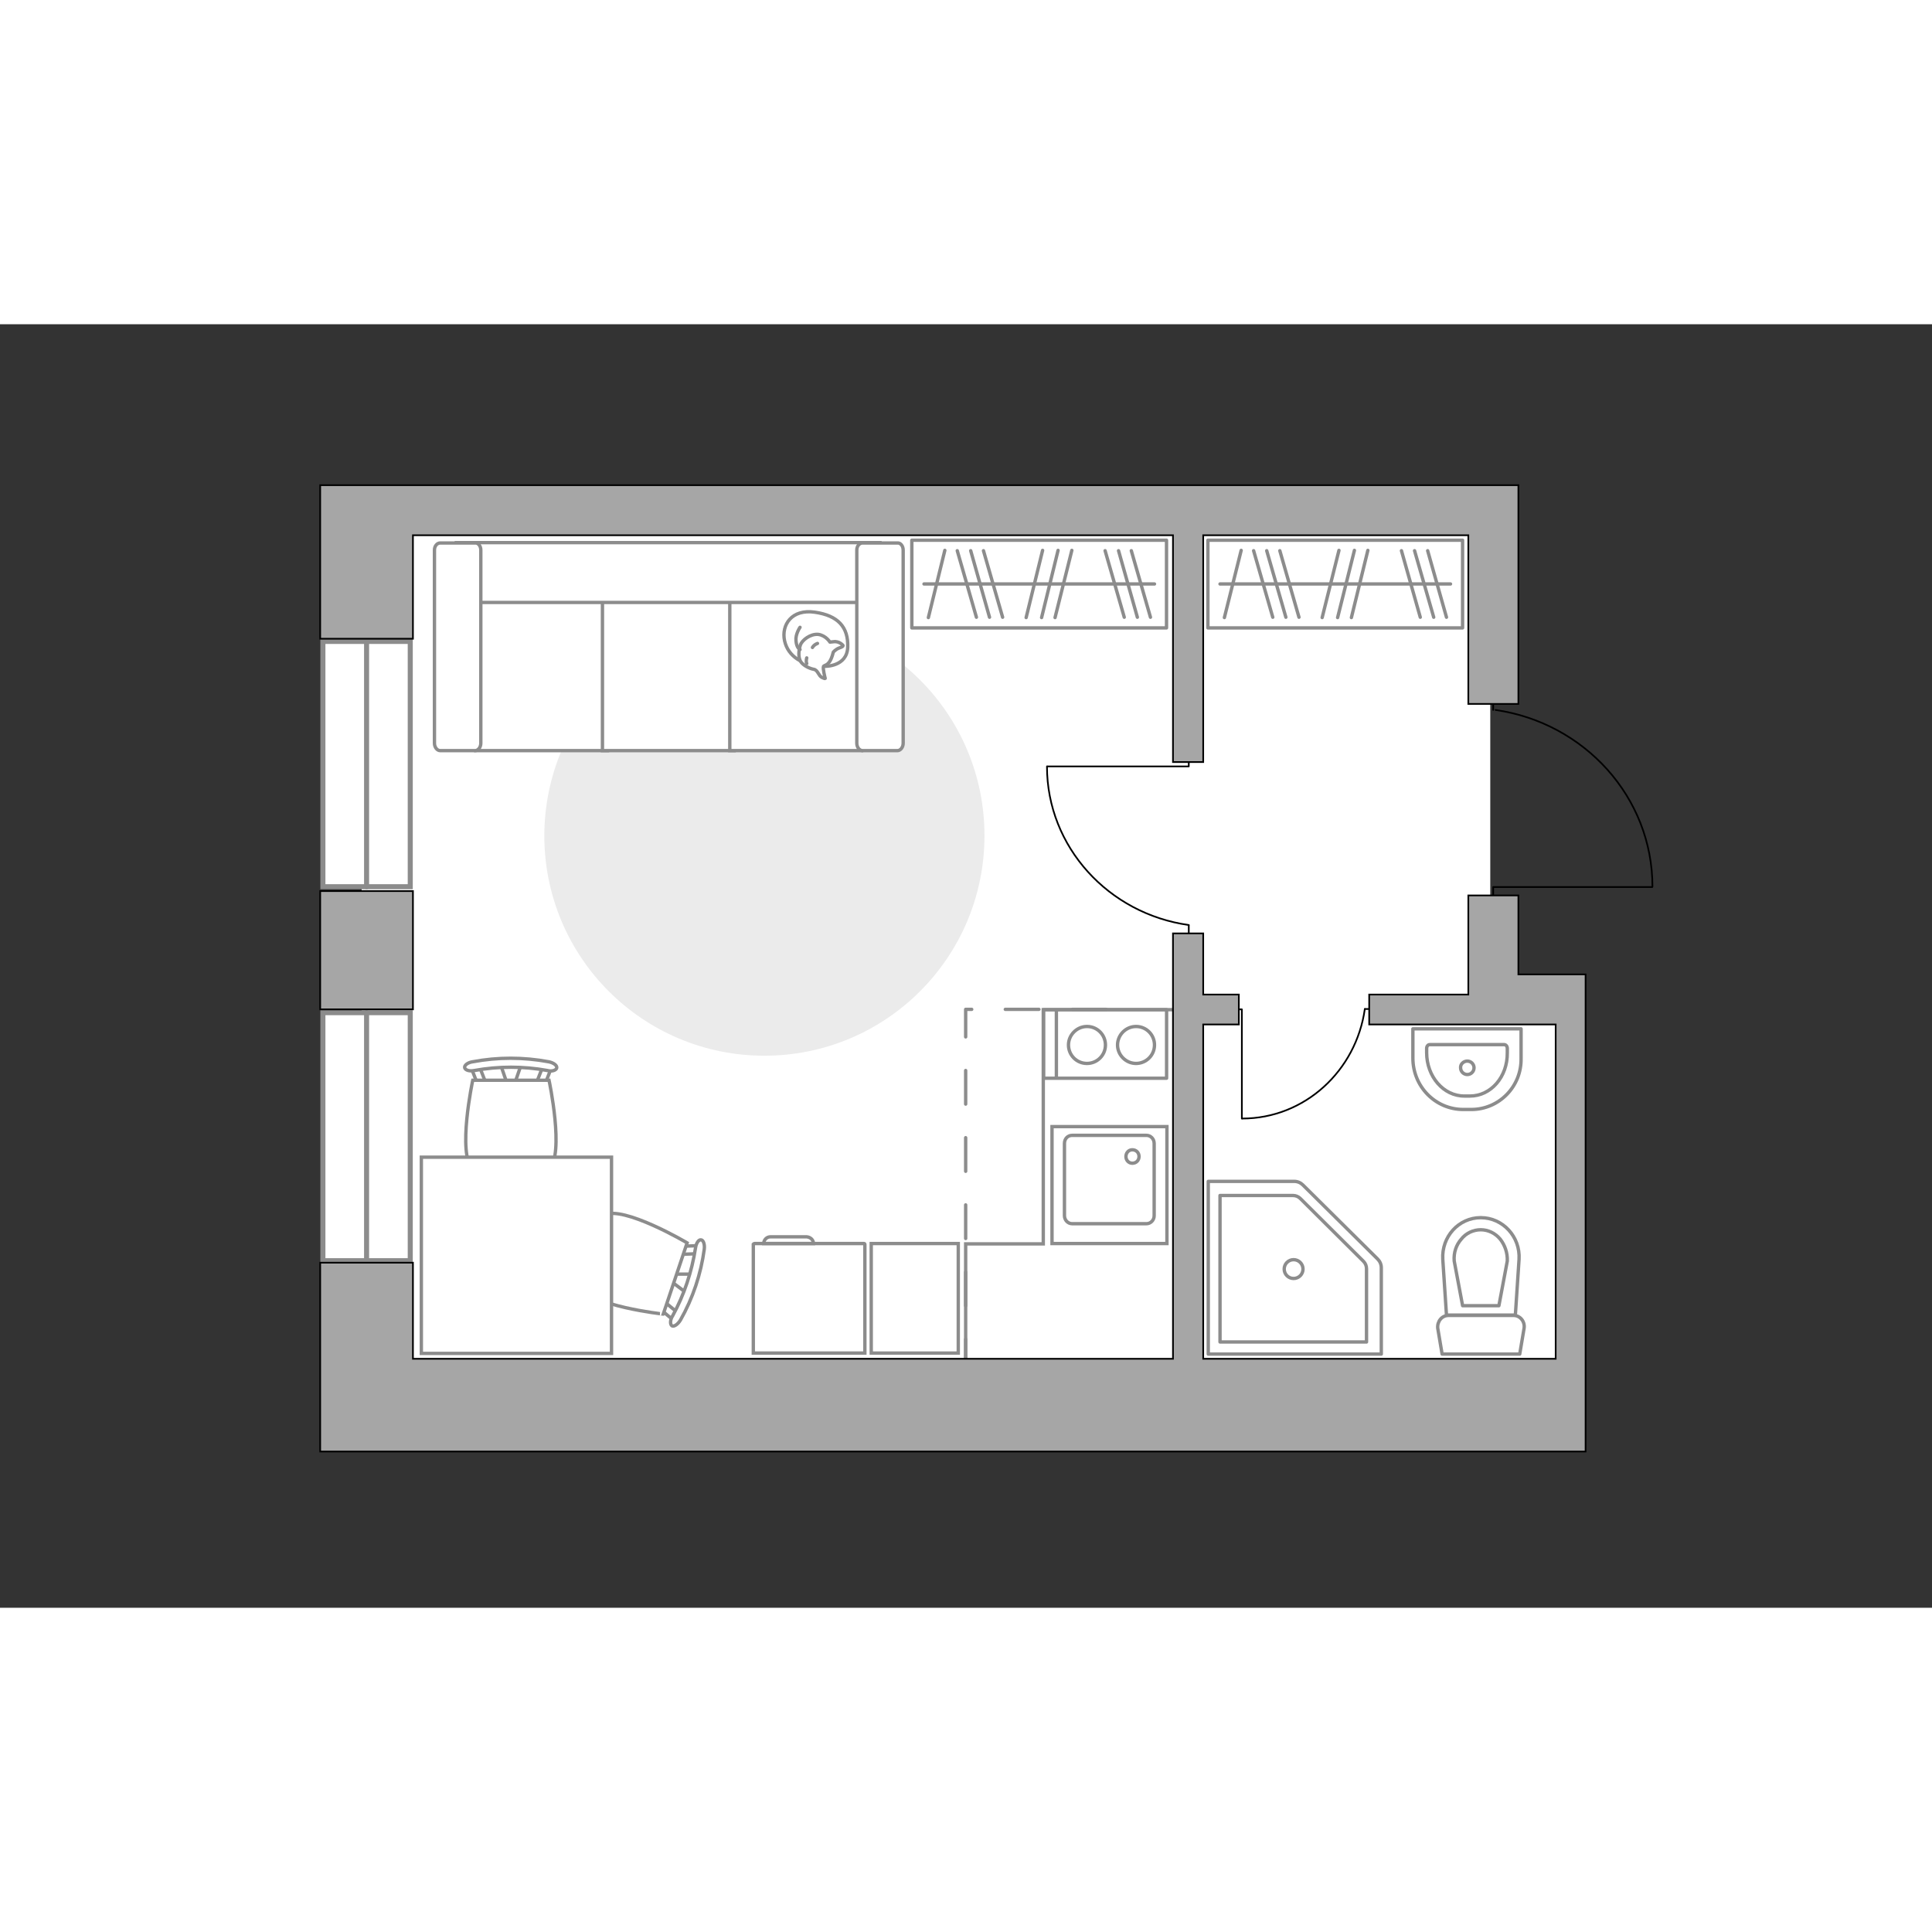
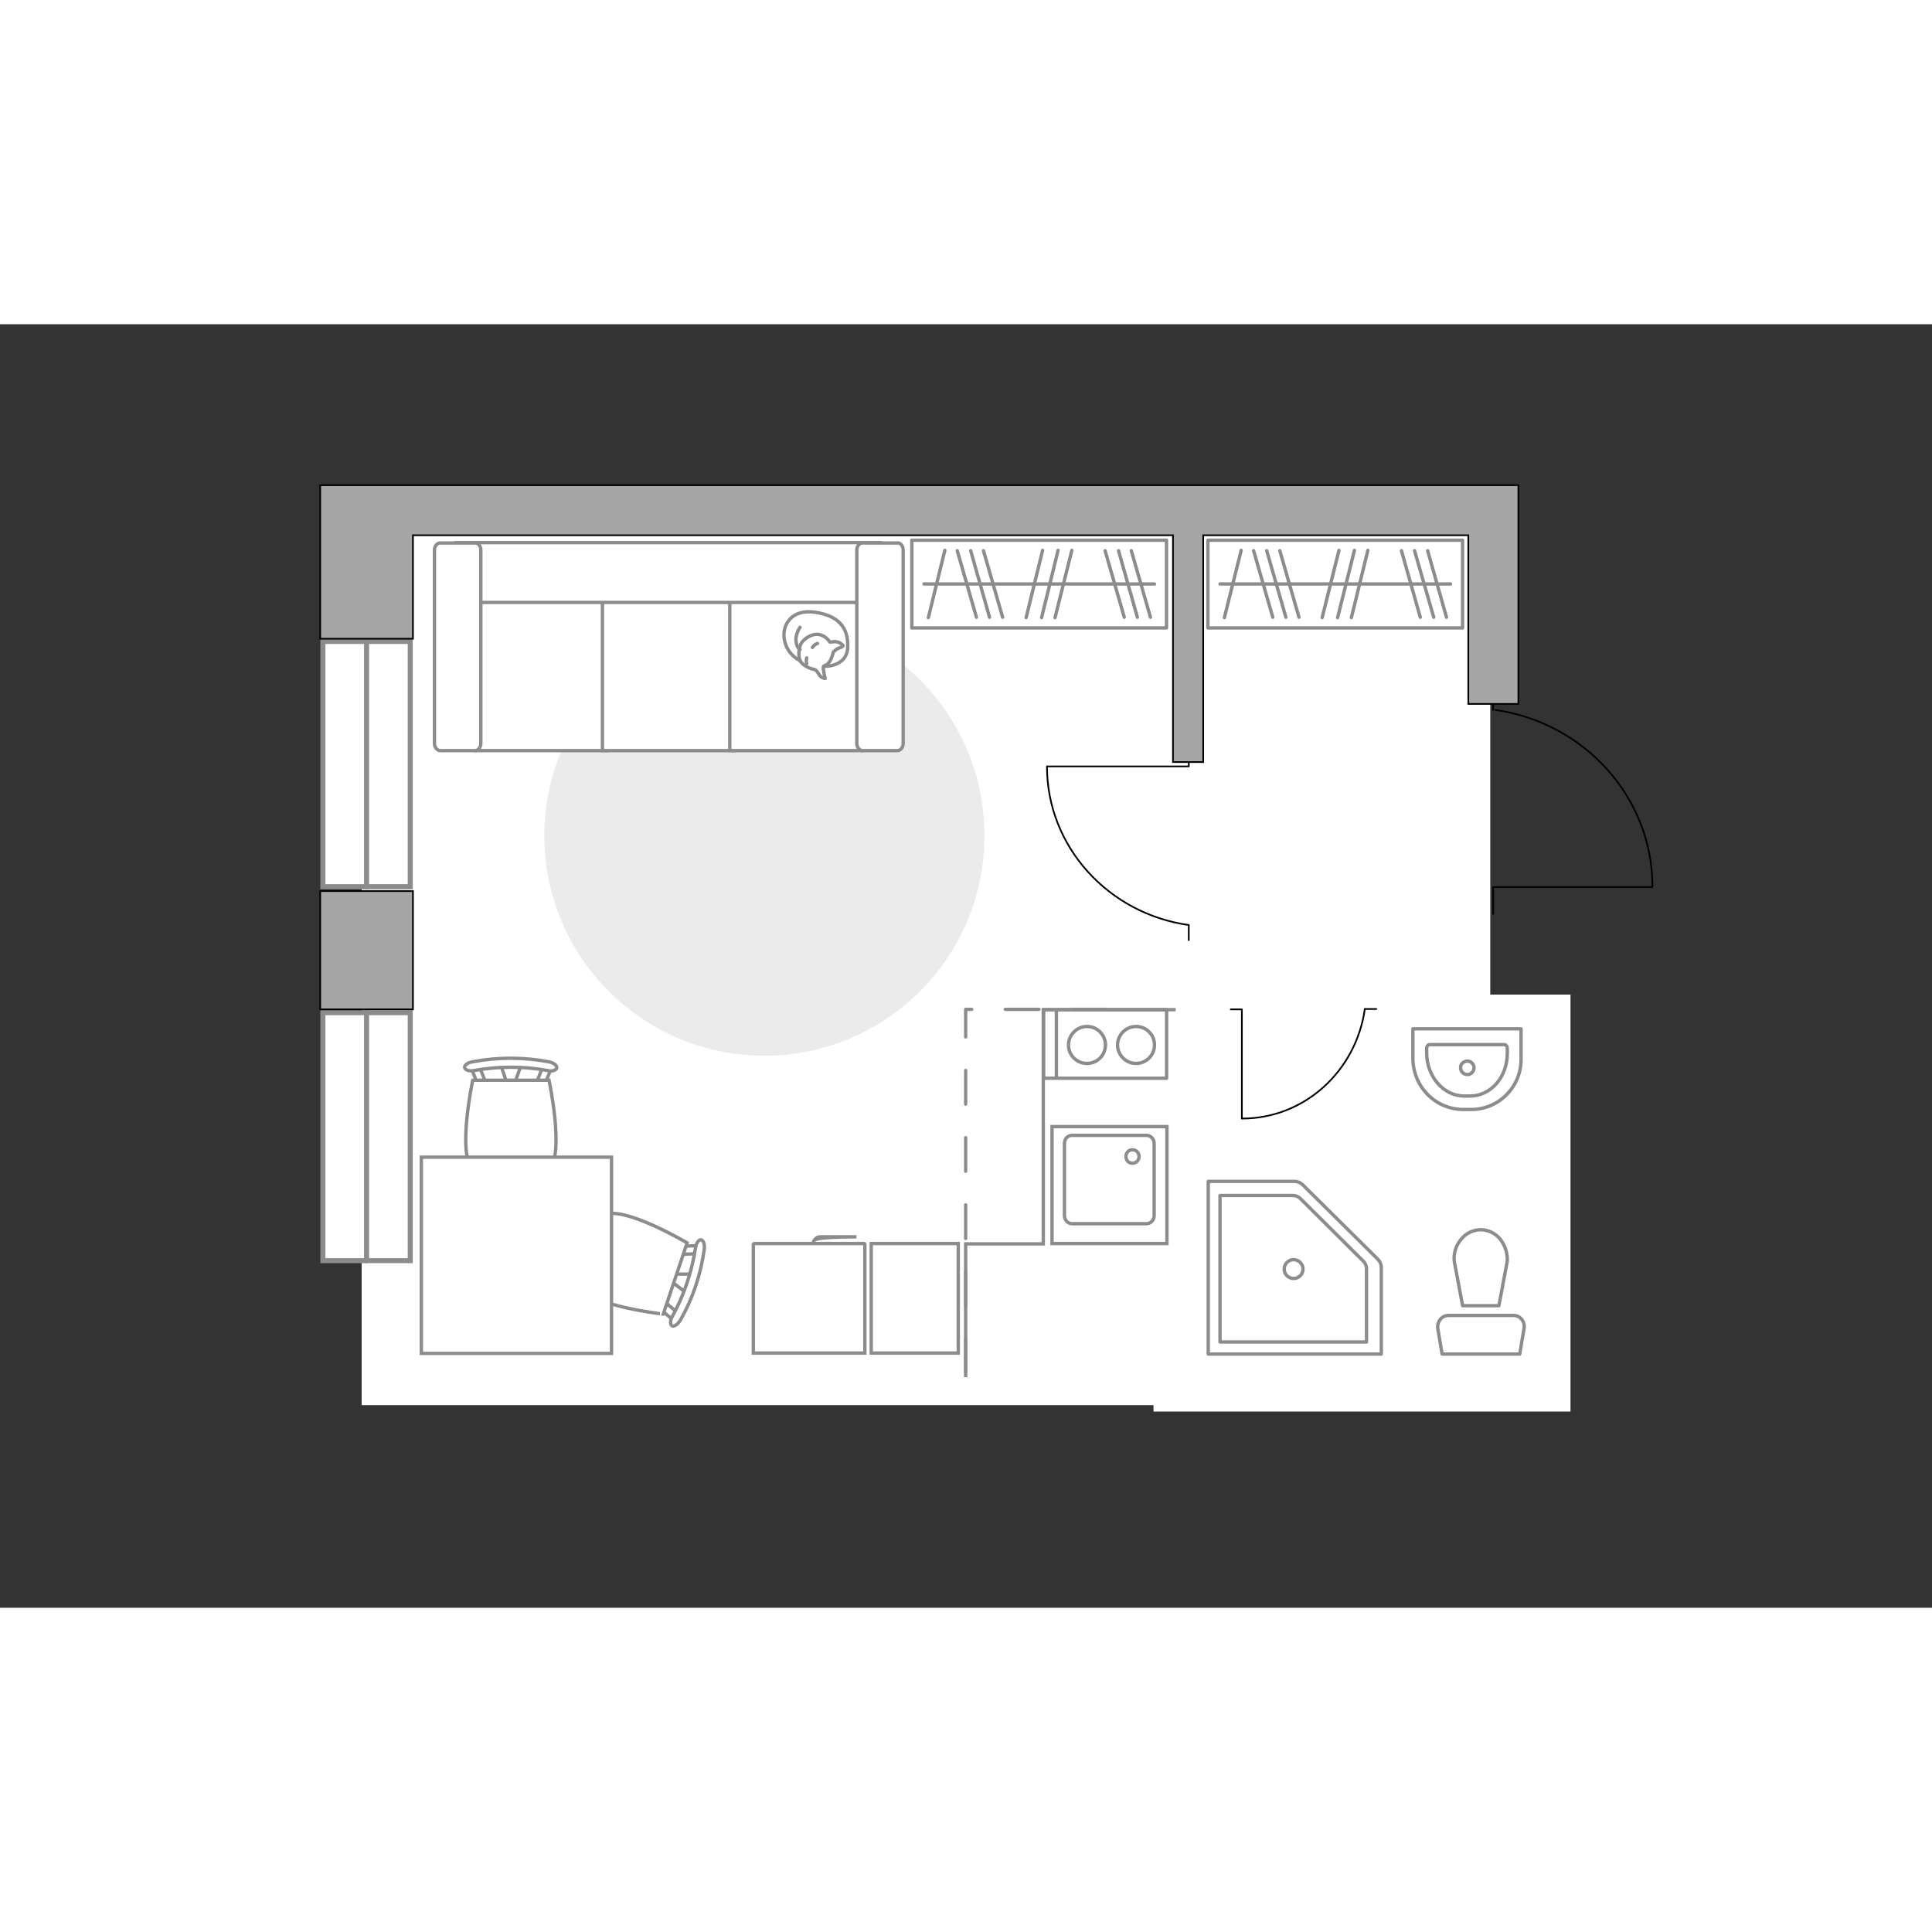
<svg xmlns="http://www.w3.org/2000/svg" version="1.1" x="0px" y="0px" viewBox="0 0 575 382" style="enable-background:new 0 0 575 382;" xml:space="preserve" width="200" height="200">
  <rect x="0" y="0" width="575" height="382" fill="#333333" stroke="none" />
  <style type="text/css">
	.st0{fill:#FFFFFF;}
	.st1{fill:none;stroke:#000000;stroke-width:0.5;stroke-linecap:round;stroke-linejoin:round;stroke-miterlimit:10;}
	.st2{fill:none;stroke:#8C8C8C;stroke-miterlimit:10;}
	.st3{fill:#FFFFFF;stroke:#8C8C8C;stroke-miterlimit:10;}
	.st4{fill:#EBEBEB;}
	.st5{fill:#FFFFFF;stroke:#8C8C8C;stroke-linecap:round;stroke-linejoin:round;stroke-miterlimit:10;}
	.st6{fill:none;stroke:#8C8C8C;stroke-linecap:round;stroke-linejoin:round;stroke-miterlimit:10;}
	.st7{fill:#FFFFFF;stroke:#8C8C8C;stroke-width:1.5;stroke-linecap:round;stroke-miterlimit:10;}
	.st8{fill:none;stroke:#8C8C8C;stroke-linecap:round;stroke-linejoin:round;stroke-miterlimit:10;stroke-dasharray:10,10;}
	.st9{fill:#A6A6A6;stroke:#000000;stroke-width:0.5;stroke-miterlimit:10;}
</style>
  <g id="bg_1_">
    <rect x="140.3" y="18.5" transform="matrix(-1.836970e-16 1 -1 -1.836970e-16 462.032 -89.105)" class="st0" width="270.5" height="335.9" />
    <rect x="343.4" y="199.5" transform="matrix(-1.836970e-16 1 -1 -1.836970e-16 666.907 -143.897)" class="st0" width="124.1" height="124.1" />
  </g>
  <g id="furniture_1_">
    <g id="Group_31_8_">
      <path id="Vector_149_8_" class="st1" d="M369.6,236.4v-32.5h-3.3" />
      <path id="Vector_150_8_" class="st1" d="M409.6,203.8h-3.4" />
      <path id="Vector_151_8_" class="st1" d="M406.2,203.8c-2.6,18.4-17.9,32.6-36.5,32.6" />
    </g>
    <g id="Group_31_7_">
      <path id="Vector_149_7_" class="st1" d="M311.7,131.6h42.1v-4.3" />
      <path id="Vector_150_7_" class="st1" d="M353.8,183.3v-4.4" />
      <path id="Vector_151_7_" class="st1" d="M353.8,178.8c-23.8-3.3-42.2-23.2-42.2-47.2" />
    </g>
    <g>
      <path id="Vector_8_2_" class="st2" d="M224.5,273.6h32.7c0.1,0,0.2,0.1,0.2,0.2v32.4h-33.2v-32.4    C224.3,273.7,224.4,273.6,224.5,273.6z" />
-       <path id="Vector_9_2_" class="st2" d="M242.1,273.6h-14.8c0-1.1,0.9-2,2-2h10.8C241.2,271.7,242.1,272.5,242.1,273.6z" />
+       <path id="Vector_9_2_" class="st2" d="M242.1,273.6c0-1.1,0.9-2,2-2h10.8C241.2,271.7,242.1,272.5,242.1,273.6z" />
    </g>
    <polyline class="st2" points="349.9,204 310.5,204 310.5,273.7 287.4,273.7 287.4,313.4  " />
    <g id="Group_2_3_">
      <g id="Group_3_3_">
        <path id="Vector_10_3_" class="st3" d="M155.1,220.4l-2.2,6.4h-1.7l-2.2-6.4H155.1z" />
      </g>
      <g id="Group_4_3_">
        <path id="Vector_11_3_" class="st3" d="M143.1,226.5c-0.6,0-1.1-0.3-1.1-0.7l-2-5.1c-0.2-0.5,0.2-1,0.9-1.1     c0.7-0.1,1.4,0.2,1.5,0.6l2,5.1c0.2,0.5-0.2,1-0.9,1.1C143.2,226.5,143.2,226.5,143.1,226.5z" />
      </g>
      <g id="Group_5_3_">
        <path id="Vector_12_3_" class="st3" d="M161,226.5c-0.1,0-0.2,0-0.3,0c-0.7-0.1-1.1-0.6-0.9-1.1l2-5.1c0.2-0.5,0.9-0.8,1.6-0.6     c0.7,0.1,1.1,0.6,0.9,1.1l-2,5.1C162.1,226.2,161.6,226.5,161,226.5z" />
      </g>
      <path id="Vector_13_3_" class="st3" d="M163.4,251.6c-4,4-18.7,4-22.7,0c-4.7-4.7,0-26.6,0-26.6h22.7    C163.4,225,168.1,246.9,163.4,251.6z" />
      <path id="Vector_14_3_" class="st3" d="M162.9,222.1c-7.1-1.3-14.5-1.3-21.7,0c-1.5,0.3-2.7-0.1-2.9-0.8c-0.2-0.7,0.9-1.6,2.4-1.8    c7.4-1.4,15.1-1.4,22.6,0c1.5,0.3,2.5,1.1,2.4,1.8C165.6,222,164.3,222.5,162.9,222.1z" />
    </g>
    <g id="Group_2_2_">
      <g id="Group_3_2_">
        <path id="Vector_10_2_" class="st3" d="M204.3,288.3l-5.3-4l0.5-1.6l6.6,0L204.3,288.3z" />
      </g>
      <g id="Group_4_2_">
        <path id="Vector_11_2_" class="st3" d="M202.3,275.2c0.2-0.5,0.6-0.9,1-0.8l5.4-0.2c0.5,0,0.8,0.5,0.7,1.2     c-0.1,0.7-0.6,1.2-1,1.2l-5.4,0.2c-0.5,0-0.8-0.5-0.7-1.2C202.3,275.4,202.3,275.3,202.3,275.2z" />
      </g>
      <g id="Group_5_2_">
        <path id="Vector_12_2_" class="st3" d="M196.7,292c0-0.1,0.1-0.2,0.1-0.3c0.3-0.6,0.9-0.8,1.3-0.5l4.2,3.5c0.4,0.3,0.4,1.1,0,1.7     c-0.3,0.6-0.9,0.8-1.3,0.5l-4.2-3.5C196.6,293.1,196.5,292.5,196.7,292z" />
      </g>
      <path id="Vector_13_2_" class="st3" d="M172.6,286.3c-2.5-5,2.1-18.7,7.1-21.2c5.9-2.9,24.8,8.3,24.8,8.3l-7.1,21.2    C197.4,294.6,175.5,292.2,172.6,286.3z" />
      <path id="Vector_14_2_" class="st3" d="M200.2,295.1c3.4-6.2,5.7-13.1,6.8-20.2c0.2-1.5,1-2.5,1.6-2.4c0.7,0,1.2,1.3,1,2.8    c-1,7.4-3.4,14.6-7.1,21.1c-0.8,1.3-1.9,2-2.5,1.7C199.4,297.7,199.4,296.3,200.2,295.1z" />
    </g>
    <path id="Vector_35_2_" class="st3" d="M125.4,306.3v-58.4H182v47.2v11.2H125.4z" />
    <rect x="259.3" y="273.6" class="st2" width="25.9" height="32.6" />
    <path id="Vector_2_" class="st4" d="M227.5,86.7c36.2,0,65.5,29.3,65.5,65.5c0,36.2-29.3,65.5-65.5,65.5   c-36.2,0-65.5-29.3-65.5-65.5C162.1,116,191.4,86.7,227.5,86.7z" />
    <g>
      <path id="Vector_54_1_" class="st3" d="M141.6,65h39.2v61.9h-39.2V65z" />
      <path id="Vector_55_1_" class="st3" d="M179.3,65h39.2v61.9h-39.2V65z" />
      <path id="Vector_56_1_" class="st3" d="M217.2,65h39.2v61.9h-39.2V65z" />
      <path id="Vector_57_1_" class="st3" d="M139.6,82.8L135.9,65h126v17.8H139.6z" />
      <path id="Vector_58_1_" class="st3" d="M143.1,67.2v57.5c0,1.2-0.8,2.2-1.7,2.2H131c-0.9,0-1.7-1-1.7-2.2V67.2    c0-1.2,0.8-2.1,1.7-2.1h10.4C142.3,65,143.1,66,143.1,67.2z" />
      <path id="Vector_59_1_" class="st3" d="M268.8,67.2v57.5c0,1.2-0.8,2.2-1.7,2.2h-10.4c-0.9,0-1.7-1-1.7-2.2V67.2    c0-1.2,0.8-2.1,1.7-2.1h10.4C268,65,268.8,66,268.8,67.2z" />
      <g>
        <path class="st5" d="M245.5,101.8c0,0,6.6,0.2,6.8-5.7c0.2-6-2.9-9.4-9.8-10.4c-6.9-1-10,3.8-9,8.5     C234.5,98.8,238.9,101.8,245.5,101.8z" />
        <path class="st5" d="M248,97.6c0,0,0.7-0.9,1.9-1.3c1.2-0.4,1-0.7,1-0.7s-1.1-1.4-2.9-1.1c-1,0.1-1,0.1-1,0.1s-1.2-2-3.5-2.3     c-2.3-0.2-4.8,1.7-5.3,3.2c-0.5,1.5-0.7,3.6,0.1,4.9c0.8,1.2,2.7,2.1,3.9,2.3c1.2,0.2,1.4,1.9,2.4,2.4c1,0.5,1,0.3,1,0.3     s-0.8-3-0.5-3.6C245.6,101.3,247,101.7,248,97.6z" />
        <path class="st5" d="M241.8,96.2c0,0,0.4-0.8,1.5-1.2" />
        <path class="st5" d="M240.1,99.3c0,0-0.3,0.9,0,1.7" />
        <path class="st6" d="M238.1,96.8c0,0-1-0.3-1.2-2.6c-0.2-2,1.2-4,1.2-4" />
      </g>
    </g>
    <g>
      <rect x="359.6" y="64.2" transform="matrix(-1 -1.224647e-16 1.224647e-16 -1 794.89 154.575)" class="st6" width="75.8" height="26.1" />
      <line class="st6" x1="380.9" y1="67.4" x2="386.6" y2="87.2" />
      <line class="st6" x1="377" y1="67.4" x2="382.7" y2="87.2" />
      <line class="st6" x1="373.1" y1="67.4" x2="378.8" y2="87.2" />
      <line class="st6" x1="424.9" y1="67.4" x2="430.5" y2="87.2" />
      <line class="st6" x1="421" y1="67.4" x2="426.7" y2="87.2" />
      <line class="st6" x1="417.1" y1="67.4" x2="422.7" y2="87.2" />
      <line class="st6" x1="407.1" y1="67.3" x2="402.2" y2="87.3" />
      <line class="st6" x1="398.5" y1="67.3" x2="393.5" y2="87.3" />
      <line class="st6" x1="369.4" y1="67.3" x2="364.4" y2="87.3" />
      <line class="st6" x1="403.1" y1="67.3" x2="398.1" y2="87.3" />
      <line class="st6" x1="431.7" y1="77.3" x2="363.1" y2="77.3" />
    </g>
    <g>
      <rect x="271.4" y="64.2" transform="matrix(-1 -1.224647e-16 1.224647e-16 -1 618.577 154.575)" class="st6" width="75.8" height="26.1" />
      <line class="st6" x1="292.7" y1="67.4" x2="298.4" y2="87.2" />
      <line class="st6" x1="288.9" y1="67.4" x2="294.5" y2="87.2" />
      <line class="st6" x1="284.9" y1="67.4" x2="290.6" y2="87.2" />
      <line class="st6" x1="336.7" y1="67.4" x2="342.4" y2="87.2" />
      <line class="st6" x1="332.9" y1="67.4" x2="338.5" y2="87.2" />
      <line class="st6" x1="328.9" y1="67.4" x2="334.6" y2="87.2" />
      <line class="st6" x1="319" y1="67.3" x2="314" y2="87.3" />
      <line class="st6" x1="310.3" y1="67.3" x2="305.4" y2="87.3" />
      <line class="st6" x1="281.2" y1="67.3" x2="276.3" y2="87.3" />
      <line class="st6" x1="314.9" y1="67.3" x2="310" y2="87.3" />
      <line class="st6" x1="343.6" y1="77.3" x2="275" y2="77.3" />
    </g>
  </g>
  <g id="windows_1_">
</g>
  <g id="plan">
    <g>
      <rect x="310.6" y="204" class="st6" width="36.6" height="20.4" />
      <g>
        <g>
          <path class="st6" d="M332.6,214.5c0-3,2.5-5.5,5.5-5.5c3.1,0,5.5,2.5,5.5,5.5c0,3.1-2.5,5.5-5.5,5.5      C335.1,220,332.6,217.5,332.6,214.5z" />
          <path class="st6" d="M318,214.5c0-3,2.5-5.5,5.5-5.5c3.1,0,5.5,2.5,5.5,5.5c0,3.1-2.5,5.5-5.5,5.5      C320.4,220,318,217.5,318,214.5z" />
        </g>
      </g>
      <line class="st6" x1="314.4" y1="224.3" x2="314.4" y2="204.4" />
    </g>
    <g>
      <g id="Group_27_2_">
        <path id="Vector_140_2_" class="st3" d="M347.3,273.6h-34.2v-34.8h34.2V273.6z" />
      </g>
      <path id="Vector_141_2_" class="st3" d="M319.1,241.4h22.1c1.3,0,2.3,1.1,2.3,2.4v21.5c0,1.4-1.1,2.4-2.3,2.4l-22.1,0    c-1.3,0-2.3-1.1-2.3-2.4v-21.5C316.8,242.4,317.8,241.4,319.1,241.4z" />
      <path id="Vector_139_2_" class="st3" d="M337,249.7c1.2,0,2-0.9,2-2c0-1.1-0.8-2-2-2c-1.1,0-1.9,0.9-1.9,2    C335.1,248.9,336,249.7,337,249.7z" />
    </g>
    <g>
      <rect x="96.1" y="94.4" class="st7" width="26" height="73" />
      <line class="st7" x1="109.1" y1="94.4" x2="109.1" y2="167.4" />
    </g>
    <g>
      <rect x="96.1" y="204.9" class="st7" width="26" height="73.8" />
      <line class="st7" x1="109.1" y1="204.9" x2="109.1" y2="278.7" />
    </g>
    <g>
      <polyline class="st1" points="491.7,167.5 444.4,167.5 444.4,175.5   " />
      <line class="st1" x1="444.4" y1="109.2" x2="444.4" y2="114.8" />
      <path class="st1" d="M445.1,114.8c26.4,3.8,46.7,25.9,46.7,52.6" />
    </g>
    <polyline class="st8" points="329.2,203.9 287.4,203.9 287.4,311.9  " />
    <g>
      <polygon class="st9" points="122.9,62.8 349.1,62.8 349.1,130.3 358.1,130.3 358.1,62.8 437,62.8 437,113 451.9,113 451.9,47.9     440.2,47.9 437,47.9 95.3,47.9 95.3,51.2 95.3,62.8 95.3,93.6 122.9,93.6   " />
      <rect x="95.3" y="168.7" class="st9" width="27.6" height="35.2" />
-       <polygon class="st9" points="451.9,193.5 451.9,170 437,170 437,199.5 407.5,199.5 407.5,208.4 437,208.4 442.7,208.4     451.9,208.4 463,208.4 463,307.9 358.1,307.9 358.1,208.4 368.7,208.4 368.7,199.5 358.1,199.5 358.1,181.3 349.1,181.3     349.1,307.9 122.9,307.9 122.9,279.3 95.3,279.3 95.3,307.9 95.3,314.6 95.3,335.5 471.9,335.5 471.9,318.4 471.9,307.9     471.9,208.4 471.9,203.7 471.9,199.5 471.9,193.5   " />
    </g>
    <g id="Group_26_00000173128119272055487440000017825790696157407906_">
      <path id="Vector_130_00000039855521816430768580000015643473094532584091_" class="st6" d="M427.9,298.8l1.3,7.7h23.1l1.3-7.7    c0.3-2-1.2-3.8-3.1-3.8h-19.4C429.1,295,427.7,296.8,427.9,298.8z" />
-       <path id="Vector_131_00000090263786293938674990000006252362504185303474_" class="st6" d="M429.4,278.3l1.1,16.6h20.5l1.1-16.6    c0.4-6.7-4.8-12.4-11.4-12.4S429,271.6,429.4,278.3z" />
      <path id="Vector_132_00000049223422610696654250000005496688644251382680_" class="st6" d="M435.3,292.1l-2.5-13.3    c-0.2-2.5,0.6-4.8,2.1-6.5c1.4-1.8,3.6-2.8,5.8-2.8c2.2,0,4.3,1,5.8,2.8c1.4,1.8,2.2,4.1,2.1,6.5l-2.5,13.3H435.3z" />
    </g>
    <g>
      <path id="Vector_133_00000062182051351368500650000006163678732930272426_" class="st6" d="M448.6,216.8v-1.3    c0-0.6-0.4-1.1-0.9-1.1h-22.2c-0.5,0-0.9,0.5-0.9,1.1v1.3c0,7.1,5,12.9,11.2,12.9h1.7C443.7,229.7,448.7,224,448.6,216.8z" />
      <path id="Vector_134_00000165228703383033808550000015099762787091422889_" class="st6" d="M452.7,218.4v-8.7h-32.2v8.7    c0,8.5,6.7,15.3,15,15.3h2.4C446.1,233.7,452.9,226.9,452.7,218.4z" />
      <path class="st6" d="M434.7,221.3c0,1.1,0.9,2,2,2s2-0.9,2-2s-0.9-2-2-2C435.5,219.3,434.6,220.3,434.7,221.3z" />
    </g>
    <g>
      <path class="st6" d="M359.6,306.5h51.5v-25.7c0-1-0.4-1.9-1.1-2.6l-22.2-22c-0.7-0.7-1.6-1.1-2.6-1.1h-25.6V306.5z" />
      <path class="st6" d="M363.1,302.9h43.6v-21.8c0-0.8-0.3-1.6-0.9-2.2L387,260.2c-0.6-0.6-1.4-0.9-2.2-0.9h-21.7V302.9z" />
      <circle class="st6" cx="385" cy="281.2" r="2.8" />
    </g>
  </g>
  <g id="points">
-     <path id="r_1_" class="st6" d="M234,178.8" />
    <path id="k_1_" class="st6" d="M294.5,249.7" />
    <path id="s_00000043452707845120045210000007268918312916359855_" class="st6" d="M409.6,249.7" />
    <path id="h_00000053515182544796624550000011899229686676332427_" class="st6" d="M397.4,148.5" />
  </g>
</svg>